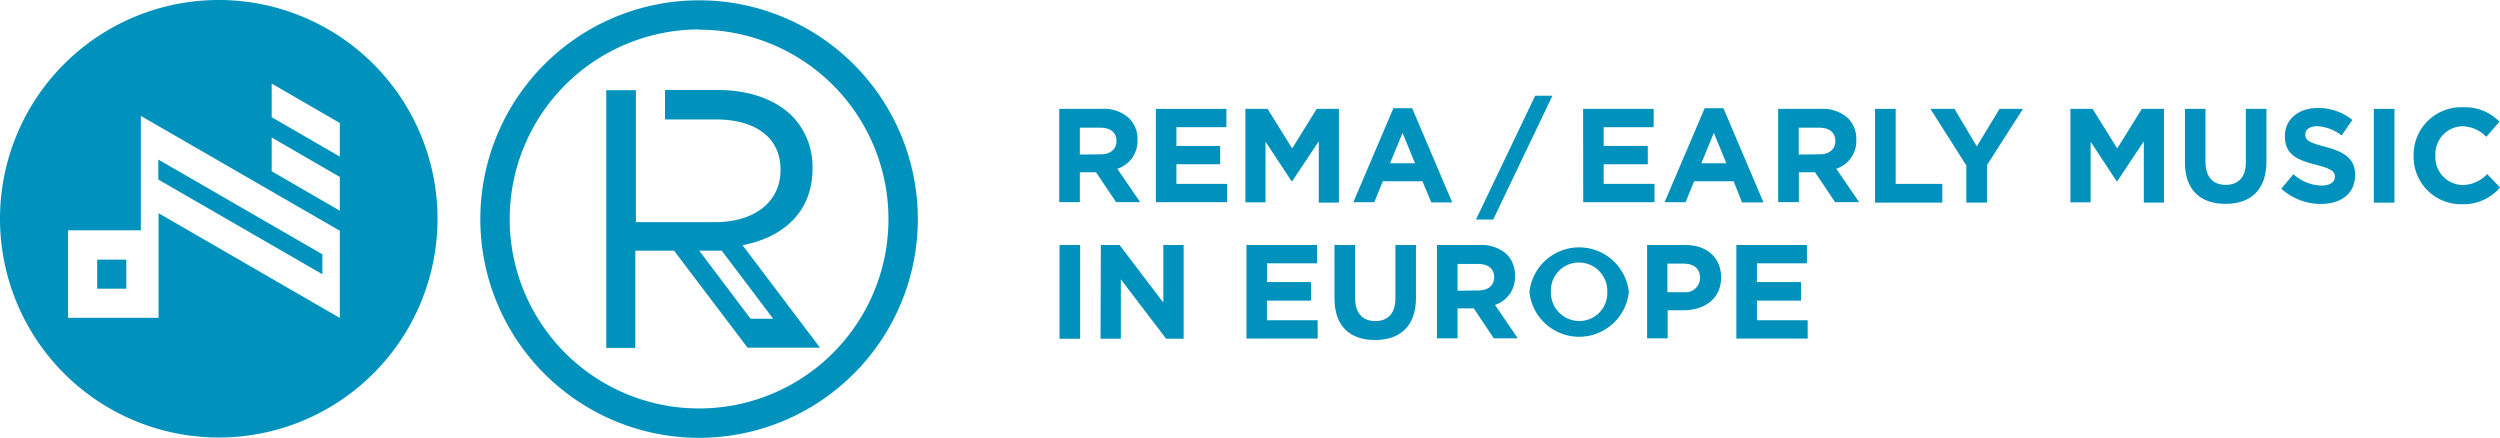
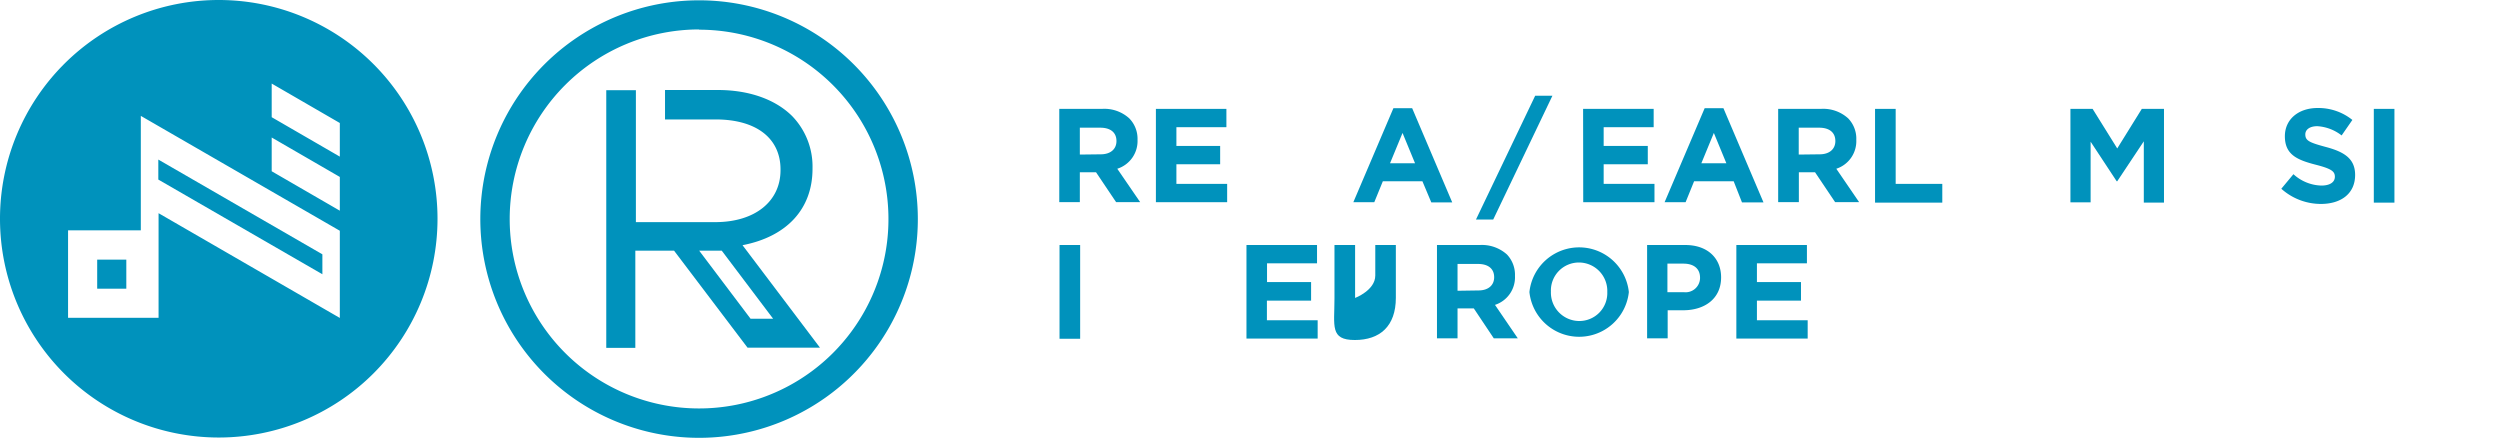
<svg xmlns="http://www.w3.org/2000/svg" viewBox="0 0 399.99 70">
  <defs>
    <style>.cls-1{fill:#0092bc;}</style>
  </defs>
  <g id="Calque_2" data-name="Calque 2">
    <g id="GRAPHISME">
      <path class="cls-1" d="M118.8,39.23C125.89,37.86,130,33.43,130,27v-.12a11.6,11.6,0,0,0-3.24-8.29c-2.71-2.7-6.93-4.19-11.9-4.19h-8.46v4.71h8.1c6.5,0,10.38,3,10.38,8v.12c0,5-4.1,8.31-10.44,8.31h-12.7V14.43H97V55.66h4.65V40.11h6.2l11.75,15.51v0h11.59Zm-3.32.88L123.7,51h-3.61l-8.22-10.89Z" />
      <path class="cls-1" d="M111.85,4.75A30.3,30.3,0,1,1,81.55,35a30.33,30.33,0,0,1,30.3-30.29m0-4.66a35,35,0,1,0,35,34.95,35,35,0,0,0-35-34.95Z" />
      <polygon class="cls-1" points="51.58 40.69 25.33 25.53 25.33 28.73 51.58 43.88 51.58 40.69" />
      <rect class="cls-1" x="15.55" y="41.54" width="4.66" height="4.65" />
      <path class="cls-1" d="M35,0a35,35,0,1,0,35,35A35,35,0,0,0,35,0ZM54.37,50.87l-29-16.76V50.85H10.89v-14H22.53V18.54L54.37,36.92Zm0-17.16L43.47,27.4V22l10.9,6.31Zm0-8.65-10.9-6.31V13.37l10.9,6.31Z" />
      <path class="cls-1" d="M169.48,17.42h6.84a5.92,5.92,0,0,1,4.36,1.52A4.67,4.67,0,0,1,182,22.36v0A4.65,4.65,0,0,1,178.76,27l3.66,5.34h-3.85l-3.21-4.78h-2.59v4.78h-3.29Zm6.63,7.27c1.6,0,2.52-.86,2.52-2.12v0c0-1.41-1-2.14-2.59-2.14h-3.27v4.3Z" />
      <path class="cls-1" d="M184.94,17.42h11.28v2.93h-8v3h7v2.93h-7v3.14h8.12v2.93H184.94Z" />
-       <path class="cls-1" d="M199.26,17.42h3.55l3.93,6.33,3.93-6.33h3.55v15H211V22.61L206.74,29h-.09l-4.17-6.33v9.7h-3.22Z" />
      <path class="cls-1" d="M222.94,17.31h3l6.41,15.07H229L227.58,29h-6.33l-1.37,3.35h-3.35Zm3.46,8.81-2-4.85-2,4.85Z" />
      <path class="cls-1" d="M245.62,15.32h2.76l-9.47,19.8h-2.76Z" />
      <path class="cls-1" d="M253.29,17.42h11.29v2.93h-8v3h7.06v2.93h-7.06v3.14h8.13v2.93h-11.4Z" />
      <path class="cls-1" d="M272.74,17.31h3l6.41,15.07h-3.44L277.38,29h-6.33l-1.36,3.35h-3.36Zm3.47,8.81-2-4.85-2,4.85Z" />
      <path class="cls-1" d="M284.5,17.42h6.84a5.93,5.93,0,0,1,4.36,1.52A4.66,4.66,0,0,1,297,22.36v0a4.65,4.65,0,0,1-3.2,4.64l3.65,5.34h-3.84l-3.21-4.78h-2.59v4.78H284.5Zm6.63,7.27c1.6,0,2.52-.86,2.52-2.12v0c0-1.41-1-2.14-2.59-2.14h-3.27v4.3Z" />
      <path class="cls-1" d="M300,17.42h3.3v12h7.46v3H300Z" />
-       <path class="cls-1" d="M314.61,26.48l-5.75-9.06h3.85l3.57,6,3.64-6h3.74l-5.75,9v6h-3.3Z" />
      <path class="cls-1" d="M331.26,17.42h3.55l3.94,6.33,3.93-6.33h3.55v15H343V22.61L338.75,29h-.09l-4.17-6.33v9.7h-3.23Z" />
-       <path class="cls-1" d="M349.58,26V17.42h3.29v8.46c0,2.44,1.22,3.7,3.23,3.7s3.23-1.22,3.23-3.59V17.42h3.29v8.44c0,4.54-2.54,6.76-6.56,6.76S349.58,30.37,349.58,26Z" />
      <path class="cls-1" d="M365,30.2l1.94-2.33a6.89,6.89,0,0,0,4.47,1.82c1.35,0,2.16-.53,2.16-1.41v0c0-.84-.51-1.27-3-1.91-3-.77-5-1.6-5-4.57v0c0-2.72,2.18-4.52,5.24-4.52a8.67,8.67,0,0,1,5.56,1.91l-1.72,2.48a7,7,0,0,0-3.89-1.48c-1.26,0-1.92.58-1.92,1.31v0c0,1,.64,1.3,3.23,2,3,.79,4.74,1.88,4.74,4.49v0c0,3-2.26,4.64-5.49,4.64A9.5,9.5,0,0,1,365,30.2Z" />
      <path class="cls-1" d="M379.8,17.42h3.3v15h-3.3Z" />
-       <path class="cls-1" d="M386.17,24.94v0A7.61,7.61,0,0,1,394,17.16a7.72,7.72,0,0,1,5.9,2.31l-2.1,2.42A5.5,5.5,0,0,0,394,20.2a4.43,4.43,0,0,0-4.34,4.66v0A4.44,4.44,0,0,0,394,29.6a5.39,5.39,0,0,0,3.93-1.75L400,30a7.67,7.67,0,0,1-6.14,2.67A7.56,7.56,0,0,1,386.17,24.94Z" />
      <path class="cls-1" d="M169.52,39.2h3.3v15h-3.3Z" />
-       <path class="cls-1" d="M176.13,39.2h3l7,9.22V39.2h3.25v15h-2.8l-7.25-9.51v9.51h-3.25Z" />
      <path class="cls-1" d="M199.43,39.2h11.29v2.93h-8v3h7.05V48.1H202.7v3.14h8.12v2.93H199.43Z" />
-       <path class="cls-1" d="M213.51,47.76V39.2h3.3v8.47c0,2.44,1.21,3.7,3.22,3.7s3.23-1.22,3.23-3.59V39.2h3.29v8.45c0,4.53-2.54,6.75-6.56,6.75S213.51,52.16,213.51,47.76Z" />
+       <path class="cls-1" d="M213.51,47.76V39.2h3.3v8.47s3.23-1.22,3.23-3.59V39.2h3.29v8.45c0,4.53-2.54,6.75-6.56,6.75S213.51,52.16,213.51,47.76Z" />
      <path class="cls-1" d="M229.91,39.2h6.84a6,6,0,0,1,4.36,1.52,4.72,4.72,0,0,1,1.28,3.42v0a4.64,4.64,0,0,1-3.2,4.64l3.65,5.35H239l-3.2-4.79H233.2v4.79h-3.29Zm6.63,7.27c1.6,0,2.52-.85,2.52-2.11v0c0-1.41-1-2.13-2.59-2.13H233.2v4.29Z" />
      <path class="cls-1" d="M244.7,46.73v0a8,8,0,0,1,15.91,0v0a8,8,0,0,1-15.91,0Zm12.46,0v0A4.55,4.55,0,0,0,252.63,42a4.48,4.48,0,0,0-4.49,4.66v0a4.55,4.55,0,0,0,4.53,4.7A4.47,4.47,0,0,0,257.16,46.73Z" />
      <path class="cls-1" d="M263.53,39.2h6.11c3.57,0,5.73,2.12,5.73,5.18v0c0,3.46-2.69,5.26-6.05,5.26h-2.5v4.49h-3.29Zm5.9,7.55A2.31,2.31,0,0,0,272,44.49v-.05c0-1.47-1-2.26-2.67-2.26h-2.55v4.57Z" />
      <path class="cls-1" d="M277.81,39.2H289.1v2.93h-8v3h7.05V48.1h-7.05v3.14h8.12v2.93H277.81Z" />
    </g>
  </g>
</svg>